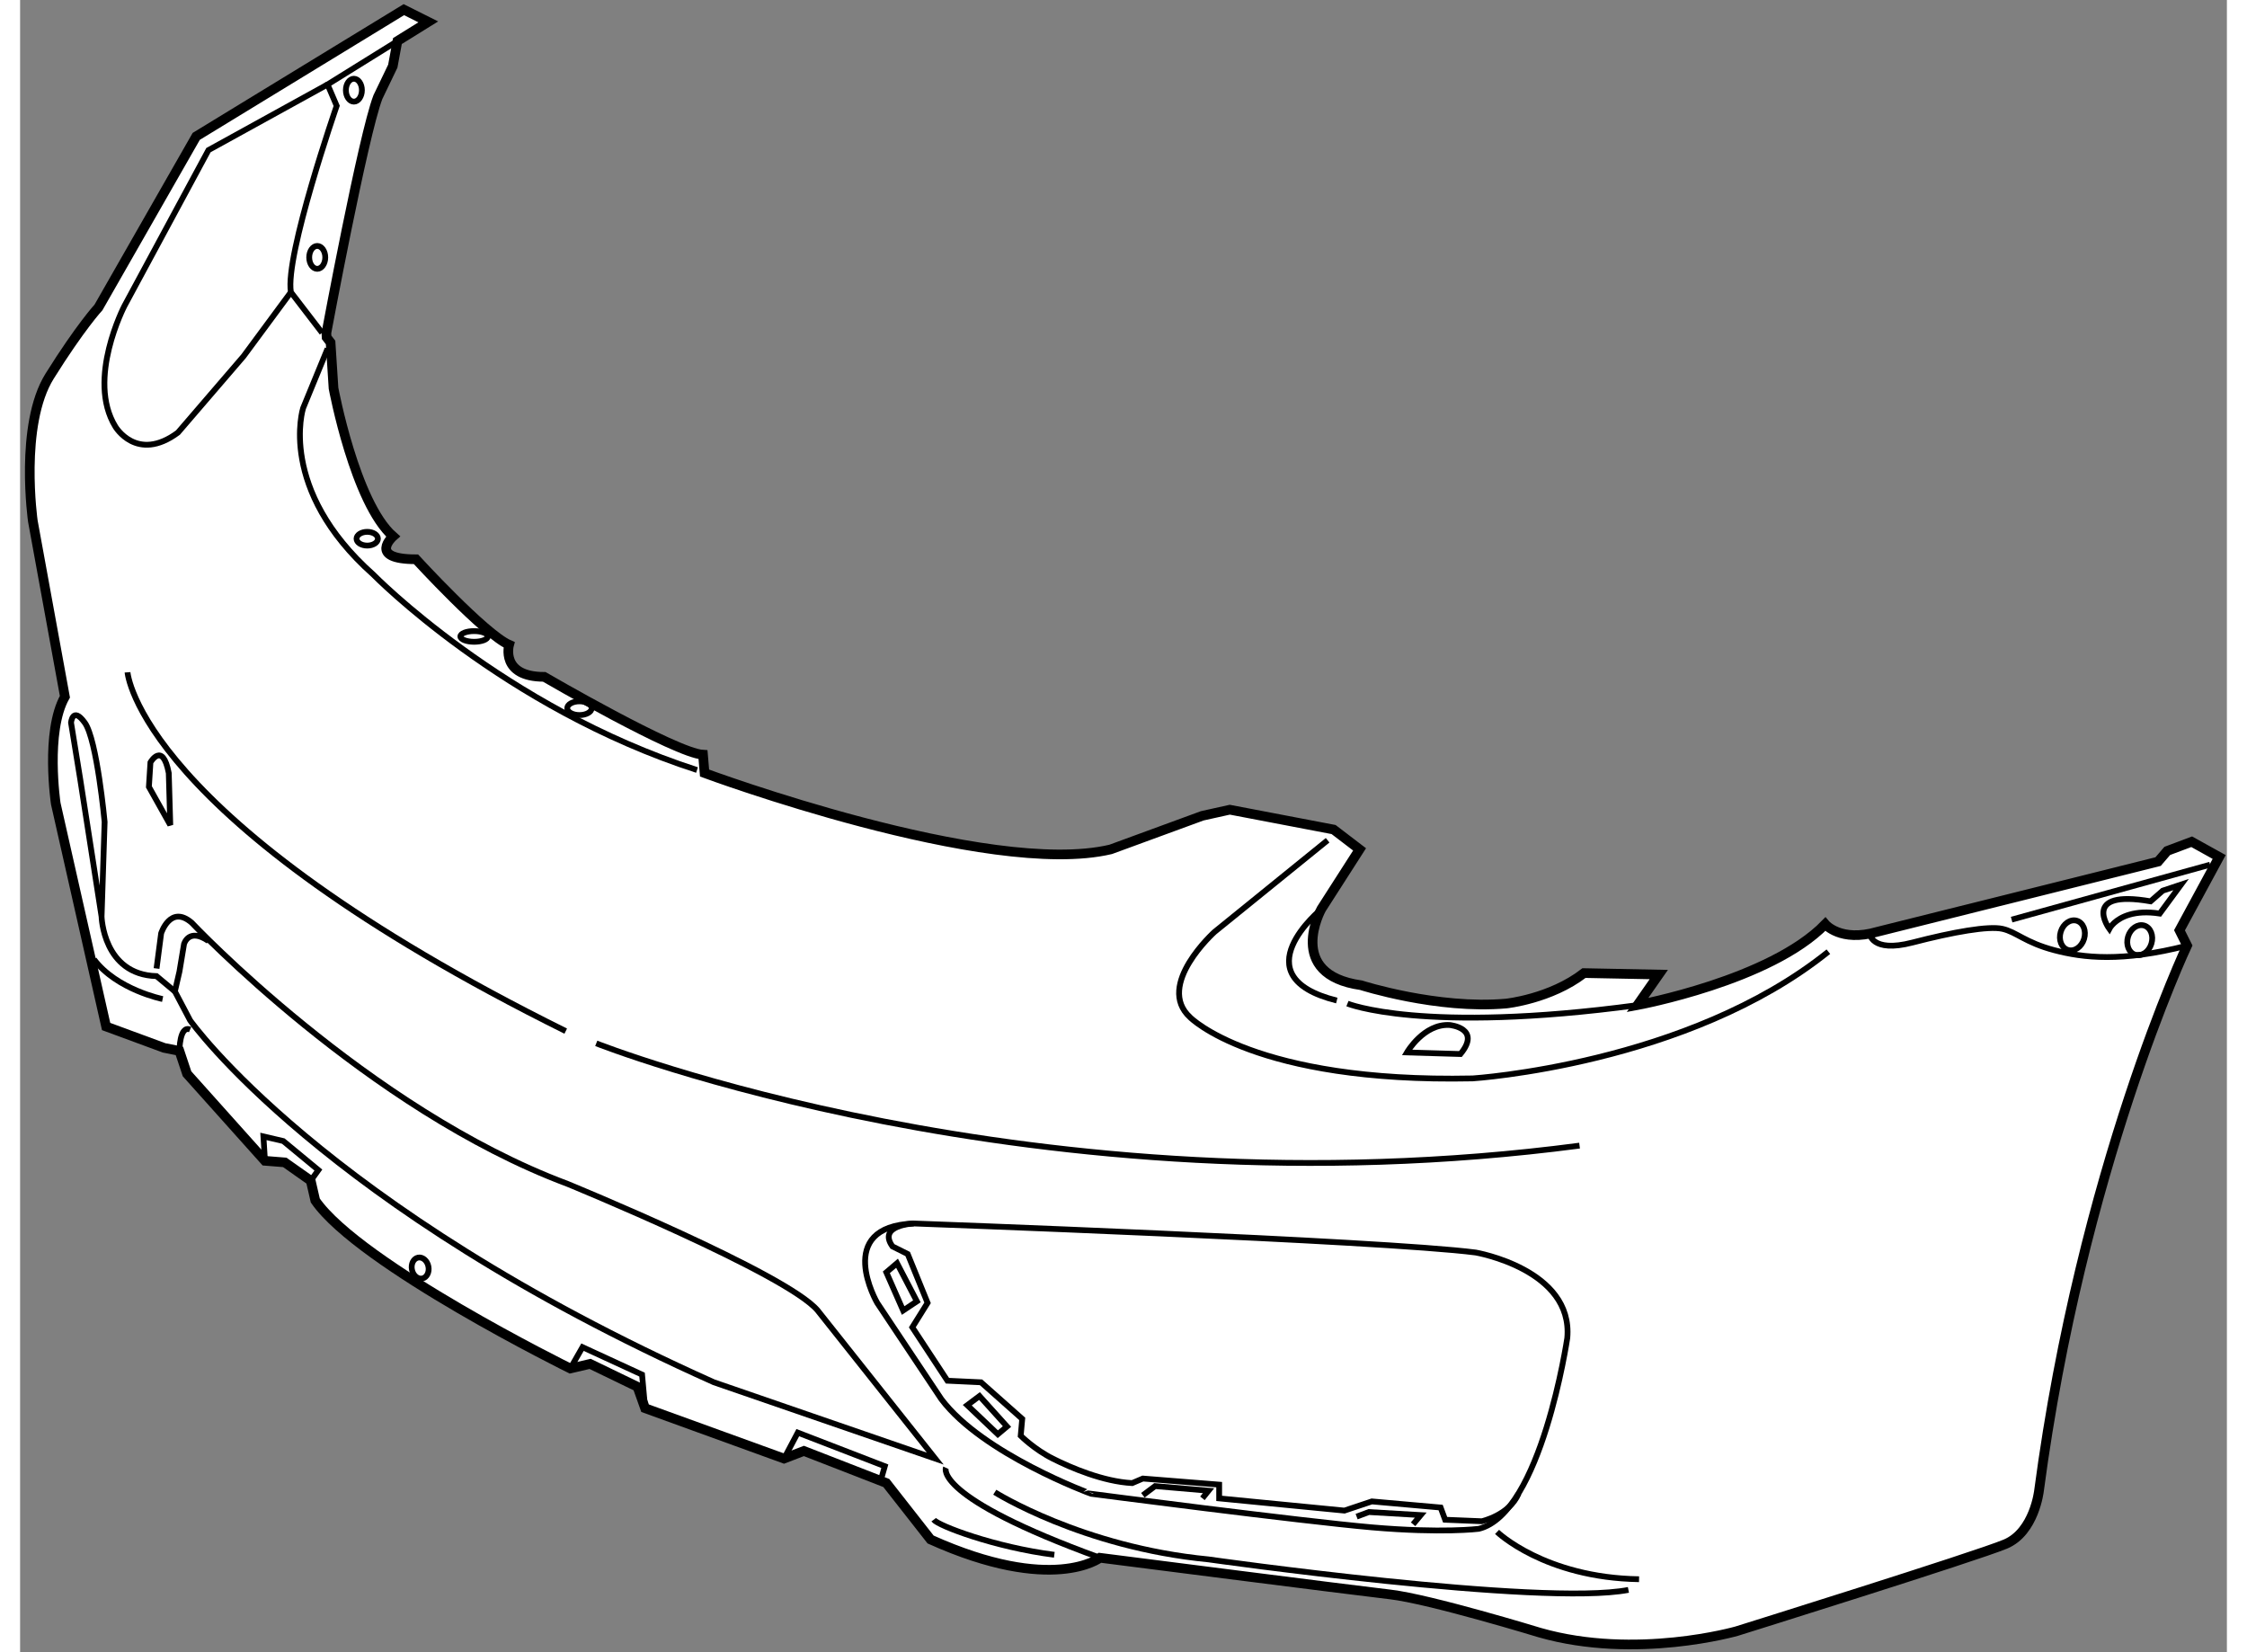
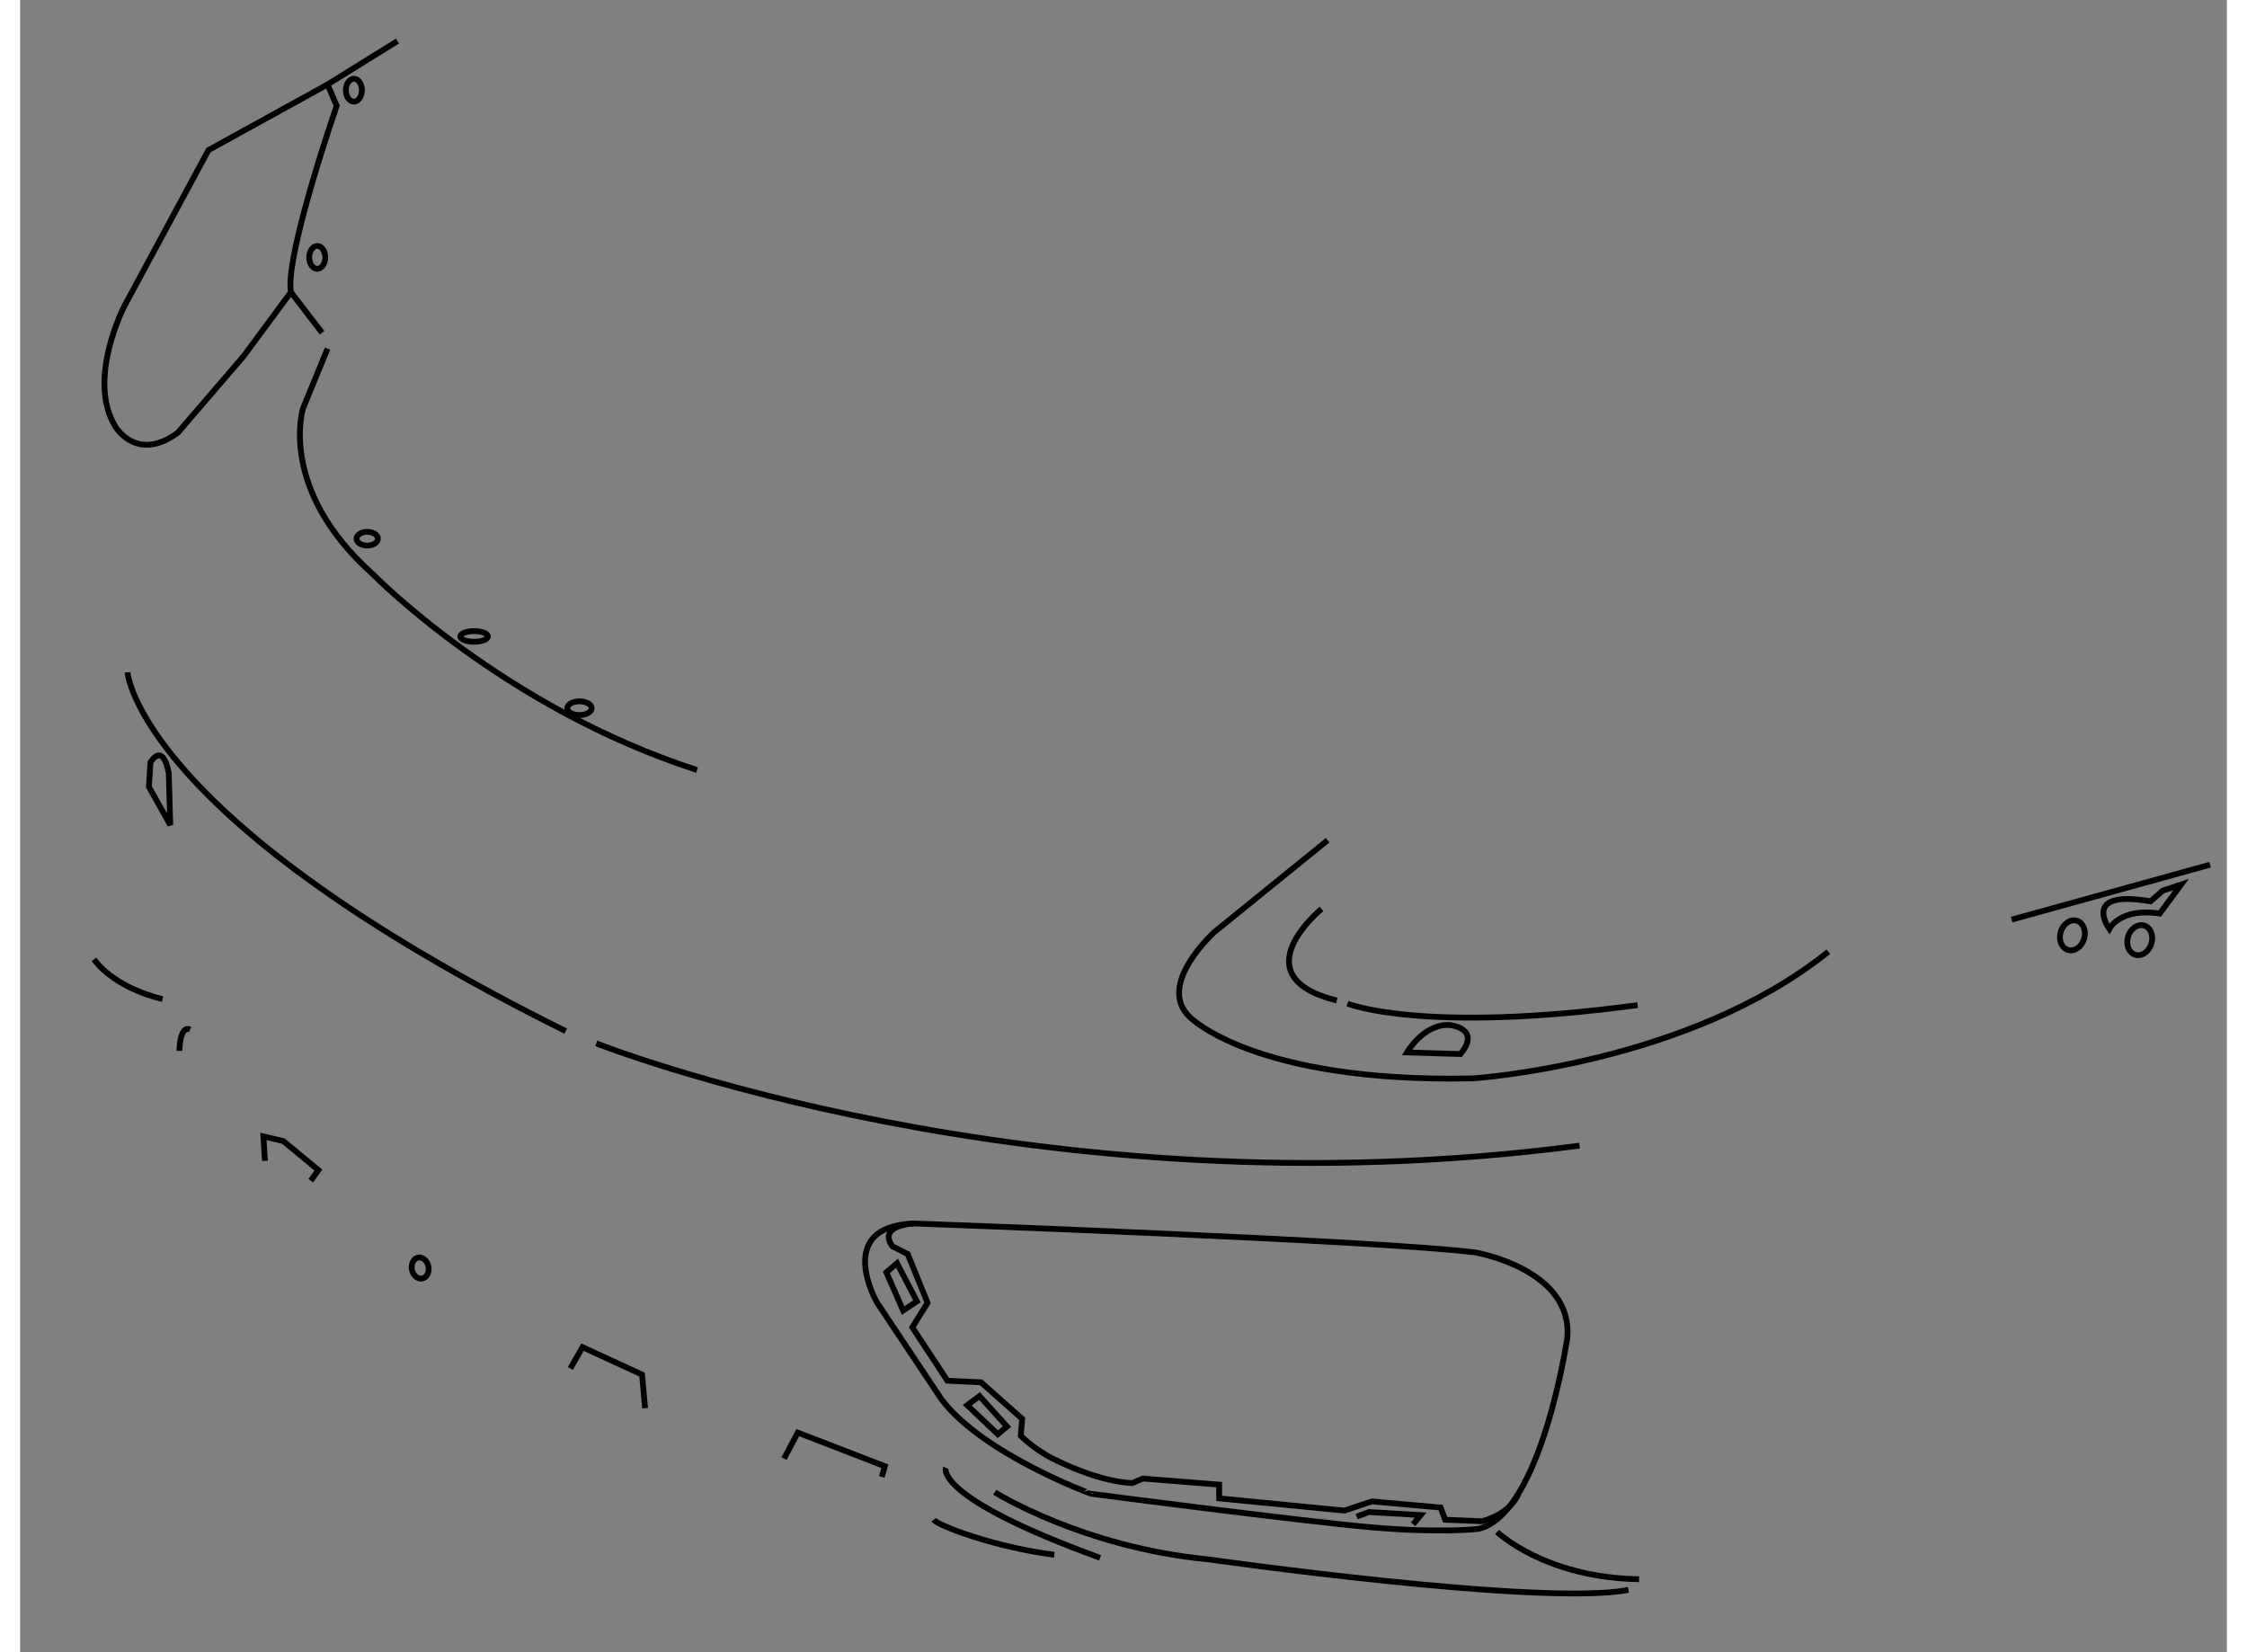
<svg xmlns="http://www.w3.org/2000/svg" version="1.1" x="0px" y="0px" width="244.8px" height="180px" viewBox="71.741 40.142 114.286 85.565" enable-background="new 0 0 244.8 180" xml:space="preserve">
  <rect x="71.741" y="40.142" width="114.286" height="85.565" fill="#808080" stroke="none" />
  <g>
-     <path fill="#FFFFFF" stroke="#000000" stroke-width="0.5" d="M87.603,57.385c0,0,1.898-10.2,2.668-12.215l0.771-1.602l0.24-1.3       l1.598-0.993l-1.265-0.633l-10.753,6.563l-5.061,8.856c0,0-0.948,1.028-2.53,3.559c-1.582,2.53-0.87,7.511-0.87,7.511       l1.66,9.093c-1.027,1.819-0.474,5.535-0.474,5.535l2.608,11.544l3.005,1.107l0.791,0.158l0.395,1.184l4.034,4.506l1.027,0.082       l1.345,0.947l0.236,1.027c2.294,3.322,13.205,8.699,13.205,8.699l1.028-0.238l2.451,1.186l0.395,1.109l7.195,2.609l1.029-0.395       l4.269,1.66l2.294,2.926c6.326,2.846,8.775,0.947,8.775,0.947s12.969,1.66,15.023,1.898c2.057,0.238,7.748,1.977,7.748,1.977       c4.982,1.426,10.201-0.076,10.201-0.076s12.416-3.877,13.918-4.51s1.738-2.766,1.738-2.766c2.215-16.686,7.67-28.23,7.67-28.23       l-0.395-0.791l2.055-3.795l-1.422-0.79l-1.266,0.475l-0.475,0.553l-14.549,3.637c-1.896,0.554-2.689-0.394-2.689-0.394       c-2.848,2.923-9.725,4.189-9.725,4.189l1.105-1.582l-3.873-0.076c-1.738,1.342-4.033,1.578-4.033,1.578       c-3.559,0.316-7.512-0.949-7.512-0.949c-3.953-0.553-2.055-3.952-2.055-3.952l1.977-3.083l-1.346-1.028l-5.375-1.027       l-1.424,0.316l-4.744,1.739c-6.326,1.503-21.033-3.953-21.033-3.953l-0.08-0.95c-1.423-0.078-8.223-4.032-8.223-4.032       c-2.293,0-1.82-1.66-1.82-1.66c-1.265-0.554-4.822-4.429-4.822-4.429c-2.53,0-1.187-1.185-1.187-1.185       c-1.977-1.741-3.083-7.671-3.083-7.671L87.82,57.88l-0.205-0.267L87.603,57.385z" />
    <path fill="none" stroke="#000000" stroke-width="0.3" d="M91.283,42.269l-3.619,2.248l0.473,1.107c0,0-2.688,7.75-2.372,9.648       l1.615,2.104" />
    <path fill="none" stroke="#000000" stroke-width="0.3" d="M87.664,44.517l-6.169,3.4l-4.349,8.066c0,0-1.977,3.795-0.475,6.246       c0,0,1.108,1.898,3.243,0.317l3.399-3.954l2.452-3.32" />
    <path fill="none" stroke="#000000" stroke-width="0.3" d="M87.664,58.197l-1.267,3.084c0,0-1.344,4.19,3.637,8.619       c0,0,6.722,6.879,16.763,10.12" />
    <ellipse fill="none" stroke="#000000" stroke-width="0.3" cx="89.718" cy="68.041" rx="0.553" ry="0.356" />
    <ellipse fill="none" stroke="#000000" stroke-width="0.3" cx="95.254" cy="73.102" rx="0.711" ry="0.277" />
    <ellipse fill="none" stroke="#000000" stroke-width="0.3" cx="100.709" cy="76.818" rx="0.633" ry="0.356" />
    <path fill="none" stroke="#000000" stroke-width="0.3" d="M139.455,83.658l-5.852,4.743c0,0-3.084,2.766-1.268,4.428       c0,0,3.324,3.4,14.631,3.162c0,0,11.148-0.711,18.422-6.563" />
    <path fill="none" stroke="#000000" stroke-width="0.3" d="M146.334,94.728l-2.77-0.082c0,0,0.871-1.502,2.215-1.42       C145.779,93.226,147.441,93.384,146.334,94.728z" />
    <path fill="none" stroke="#000000" stroke-width="0.3" d="M139.139,87.215c0,0-4.271,3.479,0.791,4.743" />
    <path fill="none" stroke="#000000" stroke-width="0.3" d="M140.482,92.116c0,0,3.873,1.582,15.023,0.08" />
-     <path fill="none" stroke="#000000" stroke-width="0.3" d="M167.525,88.48c0,0,0.078,1.029,2.213,0.476       c2.135-0.554,3.955-0.871,4.664-0.711c0.713,0.157,1.186,0.711,2.689,1.106c1.502,0.395,3.48,0.631,6.879-0.238" />
    <line fill="none" stroke="#000000" stroke-width="0.3" x1="185.156" y1="84.923" x2="174.879" y2="87.768" />
    <ellipse transform="matrix(-0.957 -0.291 0.291 -0.957 322.716 225.167)" fill="none" stroke="#000000" stroke-width="0.3" cx="178.12" cy="88.56" rx="0.632" ry="0.79" />
    <path fill="none" stroke="#000000" stroke-width="0.3" d="M180.908,88.647c-0.125,0.418,0.041,0.838,0.373,0.94       c0.336,0.102,0.709-0.152,0.836-0.572c0.129-0.418-0.039-0.838-0.373-0.941C181.41,87.974,181.037,88.229,180.908,88.647z" />
    <path fill="none" stroke="#000000" stroke-width="0.3" d="M182.549,87.453c-1.326-0.205-2.027,0.184-2.359,0.485       c-0.18,0.166-0.252,0.306-0.252,0.306s-1.502-2.057,2.137-1.424l0.631-0.553l0.949-0.316L182.549,87.453z" />
    <path fill="none" stroke="#000000" stroke-width="0.3" d="M119.449,112.599l-3.321-4.984c0,0-2.293-3.953,1.897-4.111       c0,0,24.195,0.871,29.1,1.504c0,0,5.061,0.871,4.742,4.428c0,0-1.342,9.094-4.584,9.881c0,0-1.9,0.24-5.537-0.076       s-14.549-1.74-14.549-1.74S121.584,115.442,119.449,112.599z" />
    <polygon fill="none" stroke="#000000" stroke-width="0.3" points="117.472,108.011 116.602,106.034 117.156,105.562        118.184,107.536     " />
    <polygon fill="none" stroke="#000000" stroke-width="0.3" points="122.375,114.417 120.793,112.915 121.426,112.44        122.85,114.019     " />
-     <polyline fill="none" stroke="#000000" stroke-width="0.3" points="129.887,117.579 130.52,117.104 133.287,117.343        132.971,117.737     " />
    <polyline fill="none" stroke="#000000" stroke-width="0.3" points="140.957,118.685 141.59,118.448 144.277,118.606        143.881,119.081     " />
    <path fill="none" stroke="#000000" stroke-width="0.3" d="M118.025,103.503c0,0-1.897,0.08-1.106,1.188l0.79,0.395l1.028,2.529       l-0.79,1.266l1.819,2.766l1.738,0.082l2.135,1.895l-0.078,0.873c0,0,0.713,0.711,1.662,1.186       c0.947,0.475,2.607,1.186,4.111,1.266l0.553-0.236l3.951,0.316v0.711l6.486,0.633l1.422-0.475l3.561,0.316l0.234,0.633       l1.9,0.078c0,0,1.422-0.316,1.898-1.424" />
-     <path fill="none" stroke="#000000" stroke-width="0.3" d="M75.96,87.61l0.158-4.902c0,0-0.396-4.269-1.028-5.139       c-0.632-0.871-0.711,0-0.711,0l0.475,2.925L75.96,87.61c0,0,0.079,3.004,2.846,3.084l0.949,0.791" />
-     <path fill="none" stroke="#000000" stroke-width="0.3" d="M81.495,88.876c-1.027-0.711-1.265,0.158-1.265,0.158l-0.237,1.424       l-0.237,1.027l0.791,1.502c0,0,6.801,9.646,27.122,18.74l11.465,3.953l-6.088-7.67c-1.582-1.898-12.968-6.563-12.968-6.563       c-10.358-3.875-19.451-13.521-19.451-13.521c-1.106-0.948-1.582,0.553-1.582,0.553l-0.238,1.82" />
    <path fill="none" stroke="#000000" stroke-width="0.3" d="M119.686,116.155c0,0-0.71,1.5,7.986,4.664" />
    <path fill="none" stroke="#000000" stroke-width="0.3" d="M122.217,117.421c0,0,4.508,2.848,11.07,3.479       c0,0,17.238,2.449,21.746,1.58" />
    <polyline fill="none" stroke="#000000" stroke-width="0.3" points="84.421,100.259 84.342,98.995 85.37,99.235 87.188,100.737        86.793,101.288     " />
    <polyline fill="none" stroke="#000000" stroke-width="0.3" points="100.235,111.015 100.867,109.909 103.951,111.331        104.109,113.071     " />
    <polyline fill="none" stroke="#000000" stroke-width="0.3" points="111.304,115.681 112.016,114.335 116.523,116.075        116.365,116.628     " />
    <ellipse transform="matrix(0.98 -0.198 0.198 0.98 -19.101 20.358)" fill="none" stroke="#000000" stroke-width="0.3" cx="92.446" cy="105.876" rx="0.435" ry="0.552" />
    <path fill="none" stroke="#000000" stroke-width="0.3" d="M77.304,74.96c0,0,0.553,7.591,22.694,18.582" />
    <path fill="none" stroke="#000000" stroke-width="0.3" d="M101.579,94.175c0,0,22.695,9.012,50.923,5.297" />
    <path fill="none" stroke="#000000" stroke-width="0.3" d="M79.518,82.867l-1.107-1.977l0.08-1.265c0,0,0.631-1.107,0.949,0.554       L79.518,82.867z" />
    <path fill="none" stroke="#000000" stroke-width="0.3" d="M79.122,91.88c0,0-2.372-0.477-3.557-2.055" />
    <path fill="none" stroke="#000000" stroke-width="0.3" d="M79.993,94.569c0,0,0-1.344,0.553-1.109" />
    <path fill="none" stroke="#000000" stroke-width="0.3" d="M119.055,118.845c0.236,0.314,3.162,1.424,6.246,1.816" />
    <ellipse fill="none" stroke="#000000" stroke-width="0.3" cx="87.129" cy="53.472" rx="0.416" ry="0.593" />
    <ellipse fill="none" stroke="#000000" stroke-width="0.3" cx="89.027" cy="44.813" rx="0.415" ry="0.593" />
    <path fill="none" stroke="#000000" stroke-width="0.3" d="M148.23,119.476c0,0,2.453,2.371,7.354,2.451" />
  </g>
</svg>